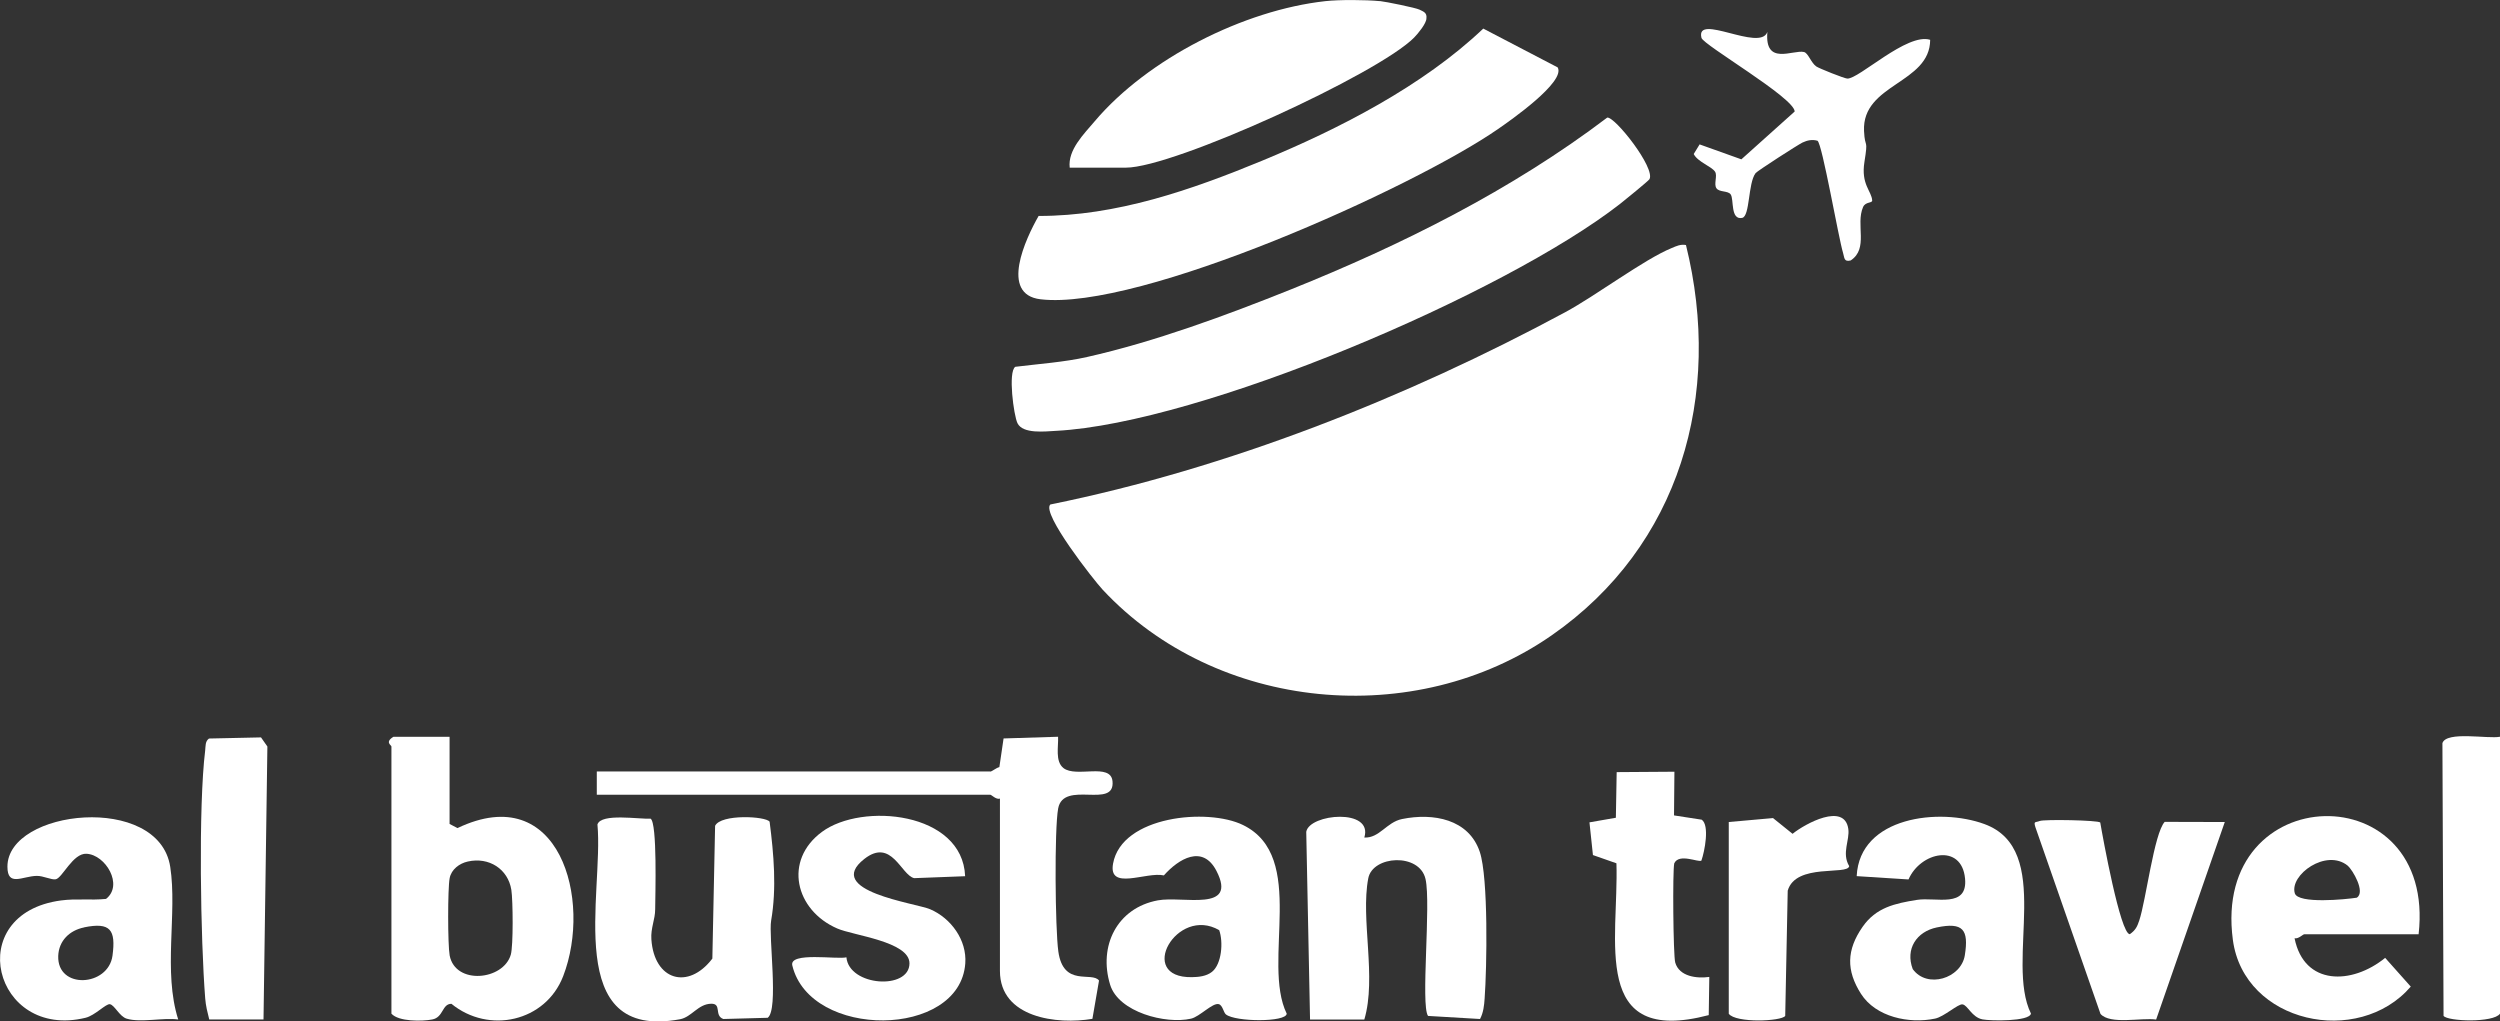
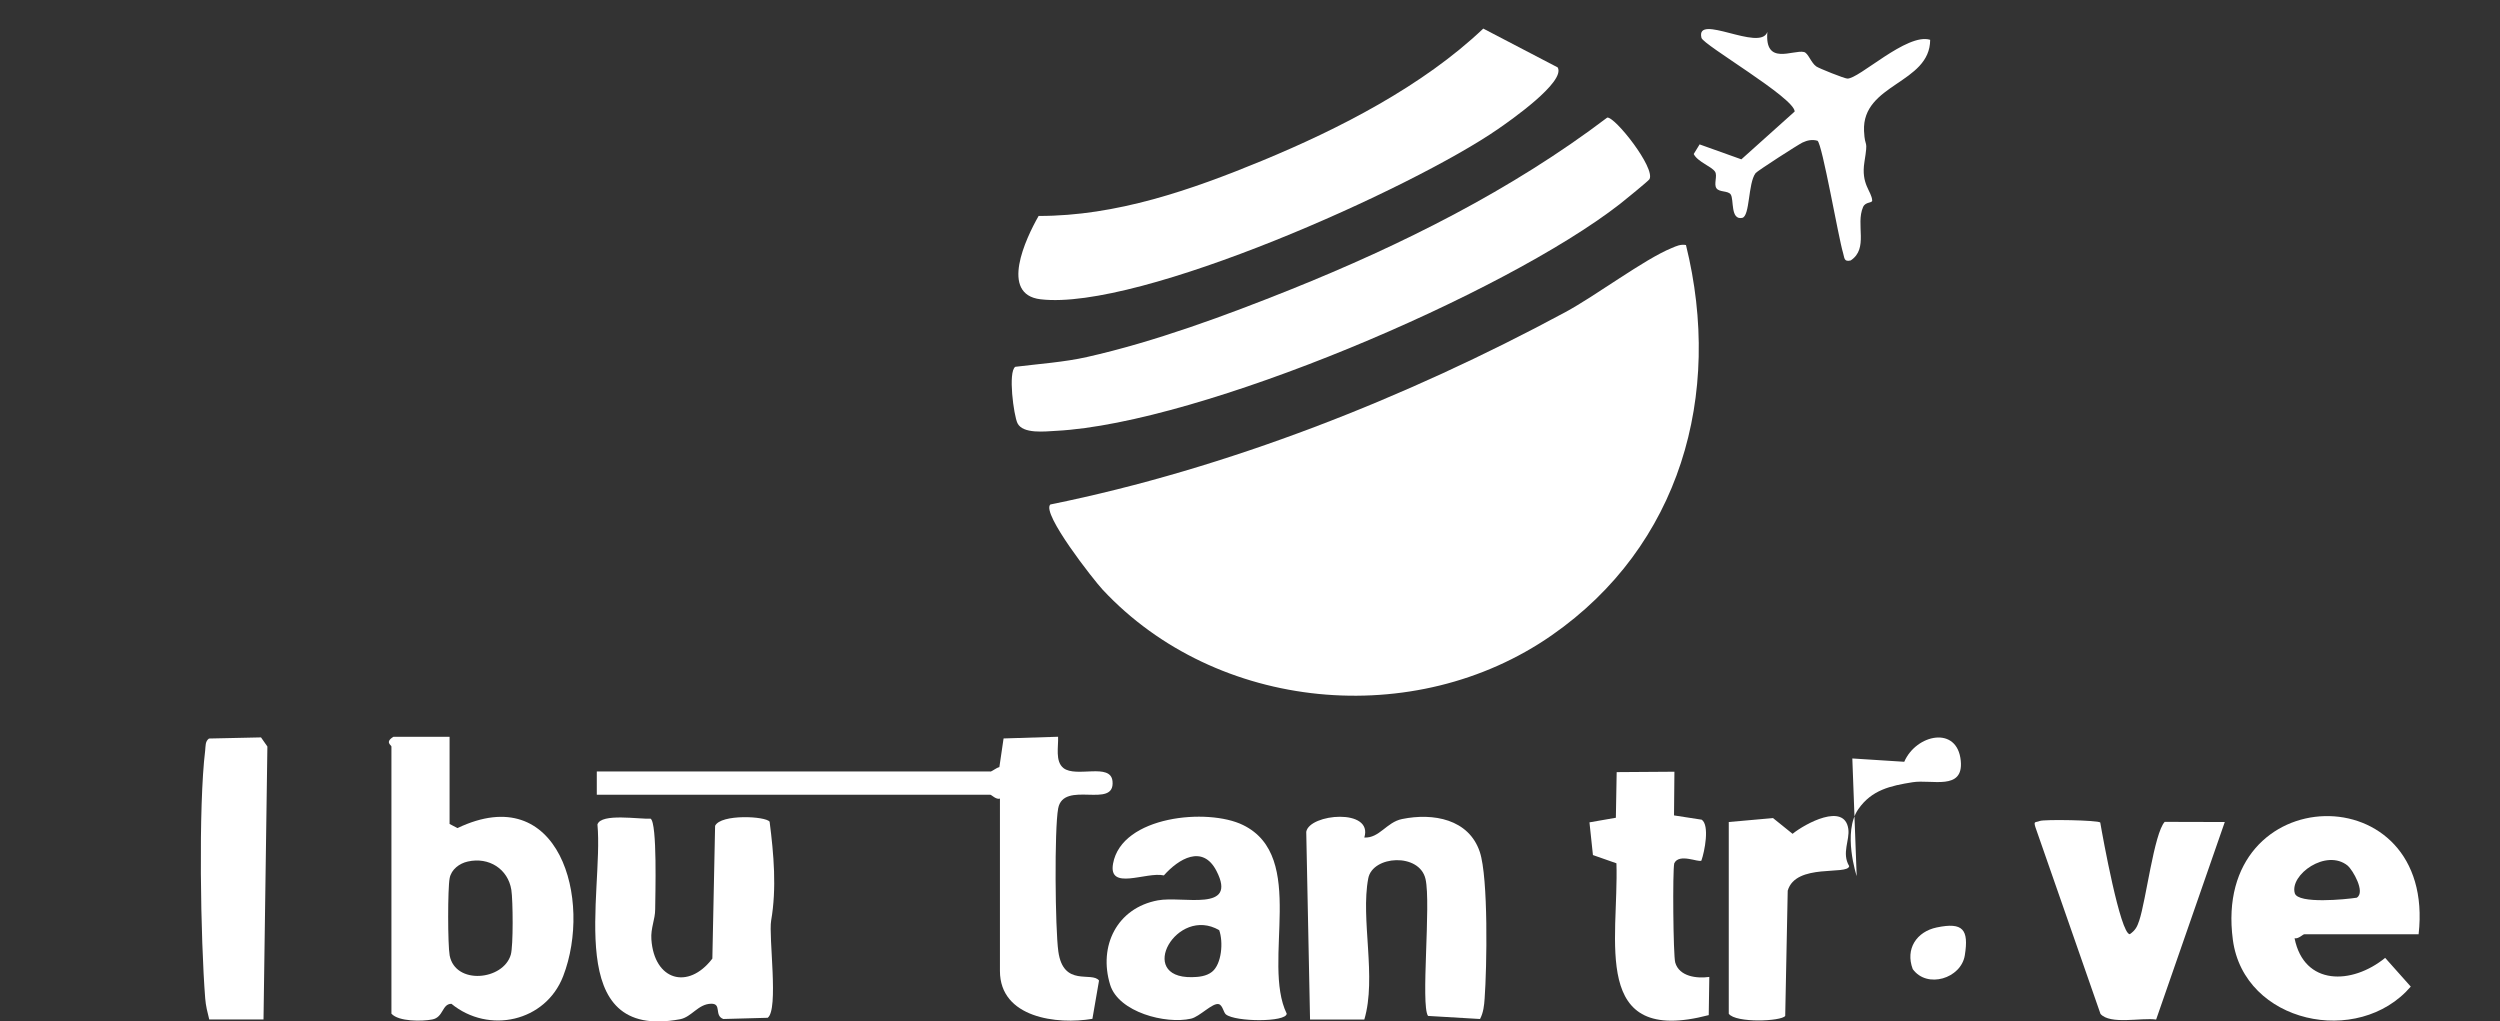
<svg xmlns="http://www.w3.org/2000/svg" id="Layer_1" data-name="Layer 1" viewBox="0 0 309.57 126.49">
  <rect x="0" y="0" width="309.57" height="126.49" fill="#333333" stroke="none" />
  <defs>
    <style>      .cls-1 {        fill: #fff;      }    </style>
  </defs>
-   <path class="cls-1" d="M170.86.13c.69.07,4.47.83,4.93,1.07.5.25.93.38.84,1.08,0,.62-1.03,1.87-1.51,2.36-4.41,4.5-29.74,16.12-35.7,16.12h-6.96c-.25-2.2,1.74-4.14,3.11-5.76,6.56-7.74,18.47-13.75,28.56-14.86,1.71-.19,5-.17,6.72,0Z" />
  <path class="cls-1" d="M208.77,30.34c4.59,18.57-.72,37.28-16.64,48.34-16.92,11.76-41.48,9.46-55.59-5.66-1.1-1.18-7.62-9.48-6.48-10.55,21.94-4.45,44.05-13.19,63.76-23.81,3.82-2.06,9.74-6.53,13.17-7.94.59-.25,1.11-.5,1.78-.38Z" />
  <path class="cls-1" d="M199.01,14.56c.94-.17,6,6.24,5.24,7.63-.12.21-3.12,2.65-3.67,3.08-14.31,11.14-51.87,27.14-69.8,28.08-1.35.07-4.12.42-4.79-.95-.46-.95-1.19-6.35-.27-6.98,2.83-.35,6.1-.58,8.87-1.21,8.37-1.88,17.2-5.14,25.23-8.36,13.77-5.53,27.37-12.32,39.2-21.29Z" />
  <path class="cls-1" d="M192.88,8.34c1.05,1.78-5.94,6.64-7.37,7.63-10.54,7.31-44.42,22.54-56.66,21.09-5.09-.6-1.85-7.5-.24-10.32,9.61.02,18.91-3.22,27.7-6.85,9.53-3.94,19.89-9.25,27.36-16.35l9.2,4.8Z" />
  <path class="cls-1" d="M55.67,91.24v10.79l.98.51c12.64-6.03,16.72,8.91,13.09,18.33-2.18,5.67-9.23,7.2-13.84,3.43-1.18,0-.97,1.68-2.38,1.94-1.25.24-4.16.28-5.05-.72v-33.08c0-.17-.85-.53.24-1.2h6.96ZM57.93,106.68c-1.04.23-2.04.97-2.25,2.06-.25,1.29-.24,8.27,0,9.57.7,3.68,6.64,3.1,7.57-.09.32-1.08.27-6.75.07-8.02-.41-2.6-2.78-4.11-5.39-3.52Z" />
  <path class="cls-1" d="M122.62,95.55c.26-.04.75-.48,1.13-.56l.52-3.55,6.75-.21c.06,1.2-.39,3.05.67,3.88,1.57,1.23,5.85-.7,6.07,1.63.34,3.51-6.07-.19-6.73,3.37-.48,2.57-.37,14.91.02,17.7.62,4.48,4.17,2.44,5.04,3.61l-.82,4.74c-4.36.74-11.45-.11-11.45-5.93v-21.34c-.47.16-1.04-.48-1.2-.48h-48.72v-2.88h48.72Z" />
  <path class="cls-1" d="M162.22,126.24l-.47-23.24c.4-2.25,8.33-2.95,7.19.71,1.87.1,2.75-1.9,4.67-2.29,3.86-.79,8.27,0,9.63,4.07,1.07,3.2.88,14.31.6,18.14-.06.89-.15,1.75-.57,2.55l-6.44-.38c-.93-1.34.39-13.9-.31-16.95-.75-3.28-6.55-2.92-7.09-.09-.97,5.06,1.06,12.28-.49,17.49h-6.72Z" />
  <path class="cls-1" d="M80.56,101.37c.85.53.58,9.55.57,11.22,0,1.28-.57,2.32-.47,3.74.35,5.07,4.55,6.3,7.55,2.37l.34-16.44c.7-1.48,6.28-1.2,6.75-.51.52,4.05.88,8.24.19,12.24-.34,1.94.96,11.05-.43,12.04l-5.49.15c-1.17-.42-.16-1.91-1.5-1.89-1.62.02-2.42,1.65-3.86,1.92-14.64,2.73-9.43-15.64-10.23-24.12.47-1.44,5.2-.62,6.58-.72Z" />
  <path class="cls-1" d="M151.8,125.61c-.3-.24-.4-1.15-.89-1.27-.77-.19-2.36,1.56-3.43,1.8-3.14.71-8.96-.8-10.01-4.19-1.48-4.81.85-9.52,5.9-10.46,3.09-.58,9.93,1.53,7.26-3.65-1.71-3.31-4.69-1.49-6.51.56-2.18-.49-6.92,1.96-6.29-1.47,1.07-5.9,11.72-6.91,16.09-4.77,8.03,3.92,2.29,16.94,5.41,23.36-.05,1.08-6.38,1.03-7.53.09ZM150.08,120.34c1.22-.98,1.41-3.72.89-5.16-5.26-3.06-10.32,5.93-3.39,5.82.84-.01,1.81-.11,2.5-.66Z" />
-   <path class="cls-1" d="M229.91,108.49c.36-7.38,10.25-8.49,15.81-6.45,8.68,3.18,2.55,16.94,5.77,23.47-.19,1-5.01.91-5.99.72-1.33-.25-1.83-1.75-2.48-1.86-.55-.09-2.28,1.53-3.4,1.76-3.2.67-7.34-.18-9.18-3.07s-1.79-5.43.2-8.29c1.66-2.39,3.98-2.9,6.74-3.34,2.35-.37,6.3,1.08,5.95-2.64-.42-4.42-5.53-3.29-7,.11l-6.43-.41ZM239.84,114.84c-2.52.52-3.93,2.67-2.99,5.16,1.77,2.46,5.99,1.17,6.45-1.71.51-3.2-.23-4.12-3.46-3.45Z" />
+   <path class="cls-1" d="M229.91,108.49s-1.79-5.43.2-8.29c1.66-2.39,3.98-2.9,6.74-3.34,2.35-.37,6.3,1.08,5.95-2.64-.42-4.42-5.53-3.29-7,.11l-6.43-.41ZM239.84,114.84c-2.52.52-3.93,2.67-2.99,5.16,1.77,2.46,5.99,1.17,6.45-1.71.51-3.2-.23-4.12-3.46-3.45Z" />
  <path class="cls-1" d="M299.49,115.69h-14.16c-.17,0-.73.61-1.2.49,1.18,5.91,7.11,5.78,11.22,2.43l3.17,3.56c-6.5,7.55-20.65,4.54-22.03-5.79-2.66-19.98,25.26-20.65,23-.68ZM290.72,107.2c-2.66-2.17-7.23,1.13-6.56,3.41.4,1.35,6.33.76,7.67.55,1.13-.67-.52-3.47-1.11-3.95Z" />
-   <path class="cls-1" d="M22.07,126.24c-1.88-.25-4.66.42-6.38-.1-.89-.26-1.5-1.69-2.08-1.79-.49-.09-1.83,1.39-3.02,1.68-11.37,2.76-15.34-12.89-3.03-14.53,1.86-.25,3.71,0,5.57-.19,2.19-1.71-.05-5.47-2.42-5.59-1.69-.09-2.99,3.01-3.81,3.16-.53.1-1.56-.44-2.35-.42-1.77.03-3.63,1.39-3.63-1.14,0-7.12,18.75-9.14,20.16.02.89,5.78-.91,12.95.99,18.91ZM10.42,114.84c-1.8.36-3.14,1.65-3.21,3.53-.14,4.19,6.2,3.81,6.72-.03.43-3.22-.26-4.17-3.51-3.51Z" />
-   <path class="cls-1" d="M119.5,108.5l-6.3.24c-1.62-.37-2.79-5.03-6.17-2.38-5.09,3.99,6.35,5.46,8.15,6.23,2.59,1.11,4.56,3.83,4.35,6.7-.66,9.32-19.22,9.43-21.42.26-.41-1.72,5.59-.71,6.7-1.01.33,3.6,7.8,4.09,7.81.75,0-2.71-6.95-3.44-8.95-4.32-5.2-2.26-6.68-8.42-1.89-11.96,4.97-3.68,17.41-2.48,17.73,5.48Z" />
  <path class="cls-1" d="M260.07,101.85c.3,1.78,2.49,13.82,3.66,13.83.7-.49.91-.92,1.17-1.7.83-2.48,1.84-10.8,3.15-12.21l7.44.02-8.5,24.46c-1.82-.27-5.68.67-6.89-.7l-8.06-23.12c-.25-.8,0-.55.54-.77s7.25-.1,7.49.19Z" />
  <path class="cls-1" d="M207.34,95.55l-.05,5.42,3.43.53c1,.69.36,3.95-.04,5.07-.37.25-2.76-.95-3.36.33-.22.91-.13,11.4.12,12.29.5,1.74,2.68,2,4.22,1.78l-.07,4.73c-14.72,3.86-11.12-9.31-11.43-18.8l-2.91-1.02-.43-4.05,3.27-.57.1-5.65,7.16-.05Z" />
  <path class="cls-1" d="M32.63,126.24h-6.72c-.22-.88-.43-1.69-.5-2.61-.57-7.27-.86-23.75,0-30.73.06-.51-.02-1.1.47-1.45l6.44-.14.79,1.13-.48,33.8Z" />
  <path class="cls-1" d="M218.85,3.97c-.36,4.22,3.18,2.16,4.53,2.47.53.12.86,1.32,1.53,1.79.34.24,3.46,1.48,3.83,1.5,1.44.08,7.41-5.71,10.27-4.8-.02,5.44-8.46,5.43-8.19,11.29.11,2.34.54.75.05,3.83-.45,2.79.89,3.6.96,4.77.02.36-.83.13-1.13.82-.95,2.19.72,5.12-1.53,6.61-.86.21-.76-.32-.95-.94-.56-1.83-2.57-13.48-3.16-13.88-.66-.19-1.26-.06-1.86.22-.51.24-5.6,3.51-5.81,3.79-.95,1.25-.68,5.34-1.66,5.54-1.48.3-1-2.29-1.42-2.9-.33-.49-1.39-.25-1.76-.76s.15-1.56-.18-2.06c-.43-.66-2.17-1.22-2.64-2.19l.73-1.19,5.17,1.85,6.6-5.92c0-1.68-11.32-8.24-11.54-9.12-.78-3.14,7.24,1.75,8.15-.71Z" />
-   <path class="cls-1" d="M309.57,91.24v34.28c-.8,1.16-6.51.96-6.99.27l-.14-33.77c.5-1.53,5.67-.49,7.13-.79Z" />
  <path class="cls-1" d="M214.06,101.79l5.49-.49,2.42,1.95c1.57-1.27,6.42-3.9,6.9-.62.21,1.41-.85,2.99.11,4.62-.15,1.17-6.61-.41-7.61,3.04l-.31,15.51c-.48.68-6.14.9-6.99-.27v-23.73Z" />
</svg>